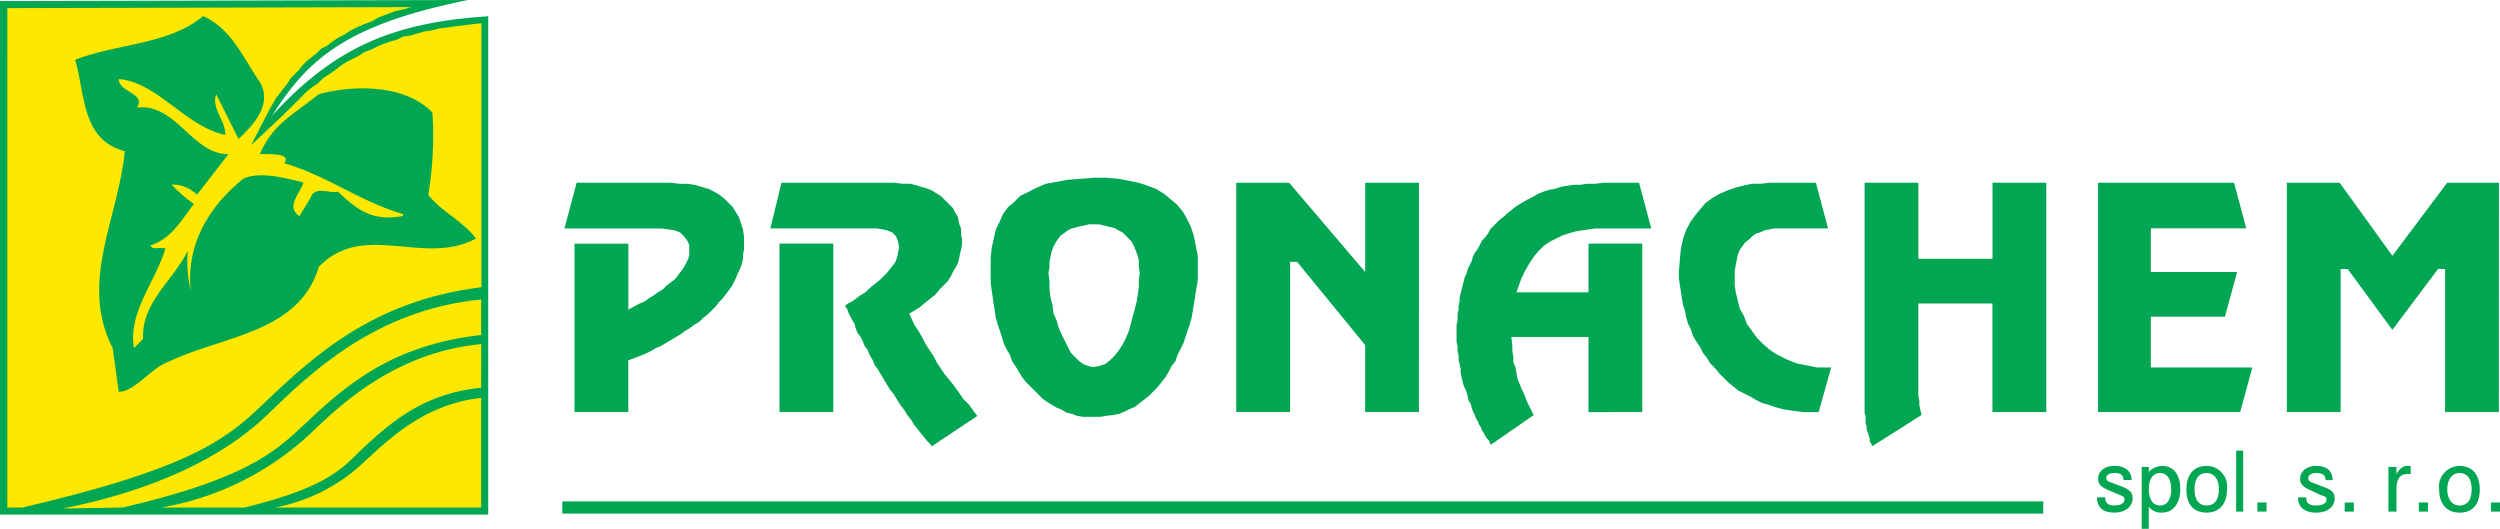
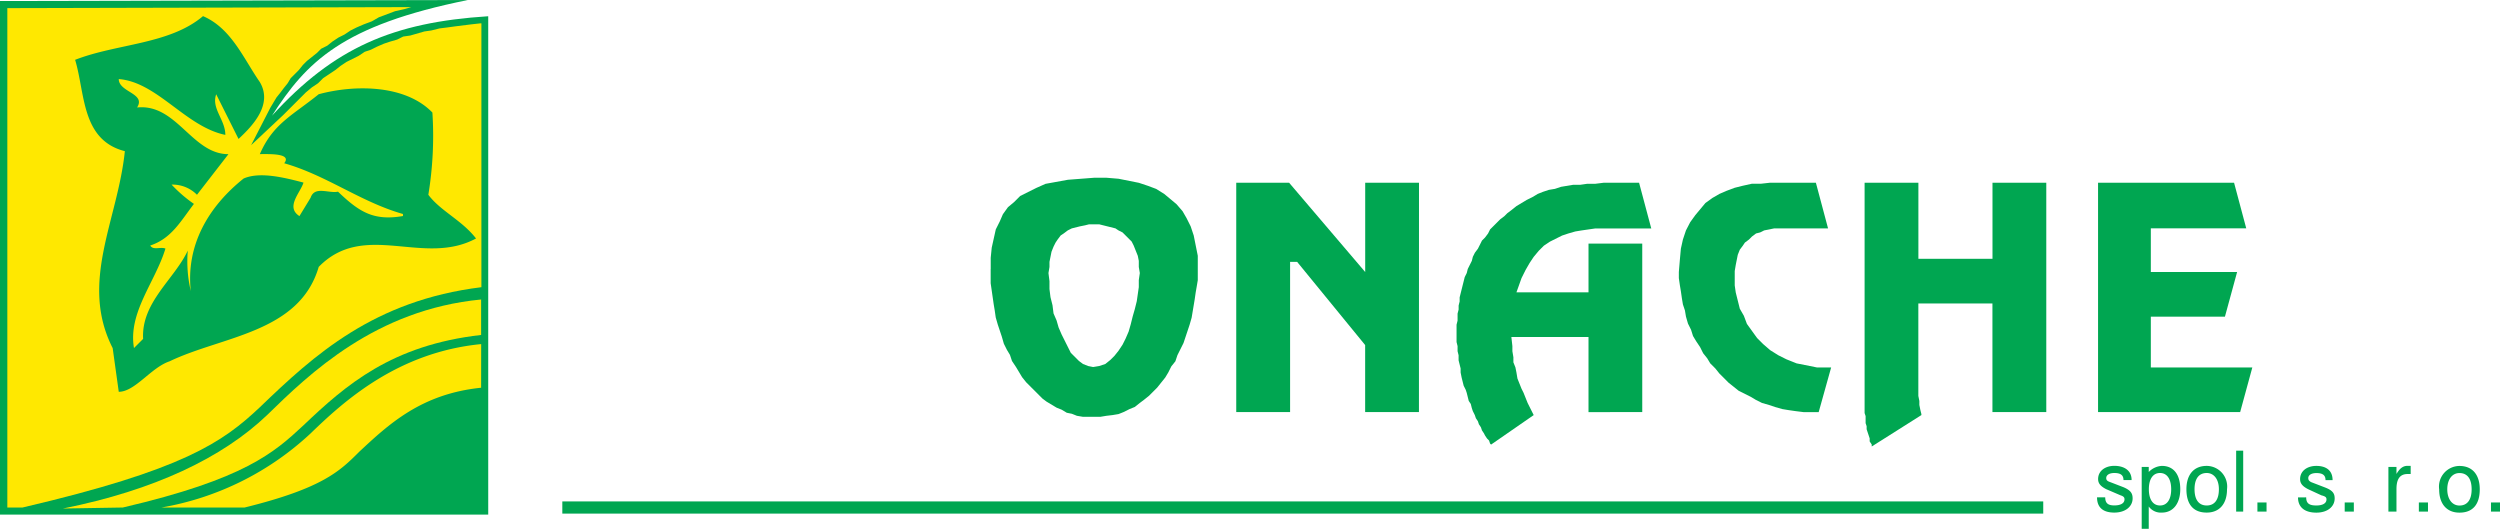
<svg xmlns="http://www.w3.org/2000/svg" width="177.336" height="37.512" viewBox="0 0 177.336 37.512">
  <g id="Group_93" data-name="Group 93" transform="translate(-186 -65)">
    <path id="Path_146" data-name="Path 146" d="M-50.66,45.708C-57.428,46.14-61.6,47.94-66,52.764c2.448-3.816,4.968-6.408,13.9-8.208l-33.192.072V81.06H-50.66Z" transform="translate(271.292 20.444)" fill="#00a651" />
    <path id="Path_147" data-name="Path 147" d="M-80.828,80.628l4.248-.072c8.64-2.016,10.728-3.888,12.816-5.832,3.024-2.88,6.264-5.688,12.6-6.408V65.8c-7.488.72-12.168,5.256-15.192,8.208C-69.524,77.028-74.348,79.332-80.828,80.628Z" transform="translate(271.292 20.444)" fill="#ffe800" />
    <path id="Path_148" data-name="Path 148" d="M-53.54,46.5l-.576.072-.576.144-.5.072-.5.144-.5.144-.5.072-.432.216-.5.144-.432.144-.5.216-.432.216-.432.144-.432.288-.432.216-.432.216-.432.288-.36.288-.432.288-.432.288-.36.36-.432.288-.432.36-.36.36-.432.432-.36.36-.432.432-2.3,2.16,1.368-2.664.216-.36.216-.36.288-.36.216-.288.288-.36.216-.36.288-.288.288-.288.288-.36.288-.288.36-.288.36-.288.288-.288.432-.216.36-.288.432-.288.432-.216.432-.288.432-.216.5-.216.576-.216.5-.288.576-.216.576-.216.648-.144.5-.144-28.656.072V80.556h1.08c11.376-2.664,14.184-4.608,16.848-7.128,3.816-3.672,8.064-7.56,15.7-8.5V46.212h-.072l-.648.072-.576.072-.576.072Z" transform="translate(271.292 20.444)" fill="#ffe800" />
    <path id="Path_149" data-name="Path 149" d="M-51.164,72.06c-4.248.432-6.552,2.592-8.64,4.536-1.368,1.368-2.592,2.592-8.136,3.96h-5.9A20.644,20.644,0,0,0-63.26,75.3c2.376-2.3,6.192-5.76,12.1-6.336Z" transform="translate(271.292 20.444)" fill="#ffe800" />
-     <path id="Path_150" data-name="Path 150" d="M-65.78,80.556a12.608,12.608,0,0,0,6.48-3.384c1.656-1.512,4.176-3.96,8.136-4.392v7.776Z" transform="translate(271.292 20.444)" fill="#ffe800" />
    <path id="Path_151" data-name="Path 151" d="M-79.964,48.8c.72,2.376.432,5.688,3.528,6.48-.5,4.9-3.24,9.288-.864,13.968h0l.432,3.1h0c1.152,0,2.3-1.728,3.6-2.16,3.744-1.8,9.216-2.016,10.584-6.7,3.24-3.312,7.416,0,11.16-2.016-1.008-1.3-2.52-1.944-3.384-3.1a25.772,25.772,0,0,0,.288-5.832c-1.872-1.944-5.4-2.016-8.064-1.3-1.872,1.512-3.24,2.088-4.176,4.248.648,0,2.3-.072,1.728.648,3.024.864,5.4,2.736,8.424,3.6h0v.144h0c-2.088.36-3.1-.288-4.608-1.728-.648.144-1.656-.432-1.944.432h0l-.792,1.3h0c-1.008-.648.072-1.656.288-2.376-1.368-.36-3.1-.792-4.248-.288-2.52,2.016-4.1,4.752-3.744,7.992a9.2,9.2,0,0,1-.216-2.88c-.936,2.016-3.312,3.672-3.168,6.264h0l-.648.648h0c-.432-2.52,1.512-4.68,2.232-7.056-.36-.144-.864.144-1.08-.216,1.512-.5,2.16-1.728,3.1-2.952a9.848,9.848,0,0,1-1.584-1.368,2.428,2.428,0,0,1,1.8.72h0l2.232-2.88h0c-2.592,0-3.672-3.6-6.48-3.312.648-1.008-1.3-1.08-1.3-2.016,2.736.216,4.752,3.384,7.56,3.96,0-1.08-1.008-1.872-.648-2.88h0l1.584,3.168h0c1.008-.936,2.448-2.448,1.512-4.032-1.152-1.656-2.016-3.816-4.032-4.68-2.376,2.016-6.12,1.944-9.072,3.1Z" transform="translate(271.292 20.444)" fill="#00a651" />
    <g id="Group_92" data-name="Group 92" transform="translate(271.292 20.444)">
-       <path id="Path_152" data-name="Path 152" d="M91.972,57.516H88.3L84.412,62.7l-3.744-5.184H76.924V73.788H80.74V63.636h.5l3.168,4.32,3.24-4.32h.5V73.788h3.816Z" fill="#00a651" />
      <path id="Path_153" data-name="Path 153" d="M73.18,57.516H63.532V73.788h10.08l.864-3.168h-7.2v-3.6h5.256l.864-3.168h-6.12v-3.1h6.768Z" fill="#00a651" />
      <path id="Path_154" data-name="Path 154" d="M46.972,73.356v.5l.072.216v.5l.072.216v.216l.072.216.072.216.072.216v.216l.144.216v.144L51,74v-.072l-.072-.288-.072-.36V73l-.072-.36V66.084h5.256v7.7H59.86V57.516H56.044v5.4H50.788v-5.4H46.972v15.84Z" fill="#00a651" />
      <path id="Path_155" data-name="Path 155" d="M34.8,68.388l.216.36.288.432.216.432.288.36.216.36.36.36.288.36.288.288.36.36.36.288.36.288.432.216.432.216.36.216.432.216.5.144.432.144.5.144.432.072.5.072.576.072h1.08L44.6,70.62H43.588l-.72-.144-.72-.144-.72-.288-.576-.288-.576-.36-.5-.432-.432-.432-.36-.5-.36-.5-.216-.576-.288-.5-.144-.576-.144-.576-.072-.5V63.78l.072-.432.072-.36.072-.36.144-.36.216-.288.144-.216.288-.216.216-.216.288-.216.288-.072.288-.144.36-.072.36-.072H44.38l-.864-3.24h-3.24l-.648.072H38.98l-.648.144-.576.144-.576.216-.5.216-.5.288-.5.36-.36.432-.36.432-.36.5L34.3,60.9l-.216.648-.144.648-.072.792-.072.864v.432l.072.5.072.432.072.5.072.432.144.432.072.432.144.5.216.432Z" fill="#00a651" />
      <path id="Path_156" data-name="Path 156" d="M23.5,74l-.144-.288-.144-.288-.144-.288-.144-.36-.144-.36-.144-.288-.144-.36-.144-.36-.072-.432-.072-.36-.144-.36V69.9l-.072-.432v-.36l-.072-.648h5.472v5.328H31.2V61.836H27.388v3.456H22.276l.36-1.008.288-.576.288-.5.288-.432.36-.432.36-.36.432-.288.432-.216.432-.216.432-.144.5-.144.432-.072.5-.072.5-.072h3.96l-.864-3.24h-2.52l-.576.072h-.576l-.5.072h-.5l-.432.072-.432.072-.432.144-.432.072-.432.144-.36.144-.36.216L23,58.74l-.36.216-.36.216-.36.288-.288.216-.216.216-.288.216-.216.216-.288.288-.216.216-.144.288-.216.288-.216.216-.144.288-.144.288-.216.288-.144.288-.072.288-.144.288-.144.288-.072.288-.144.288-.072.288-.072.288-.072.288-.072.288-.072.288v.288l-.072.288v.288L18.1,66.8v.5l-.072.288V68.82l.072.288v.36l.072.288v.36l.072.288.072.288v.288l.072.36.072.288.072.288.144.288.072.216.072.288.072.288.144.216.072.288.072.216.144.288.072.216.144.216.072.216.144.216.072.216.144.216.072.144.144.216.144.144.072.216.072.072L23.5,74Z" fill="#00a651" />
      <path id="Path_157" data-name="Path 157" d="M15.364,57.516H11.548v6.336l-5.4-6.336H2.4V73.788H6.22V63.132h.5l4.824,5.9v4.752h3.816Z" fill="#00a651" />
      <path id="Path_158" data-name="Path 158" d="M-15.02,63.636v1.008l.072.5.072.5.072.5.072.432.072.5.144.5.144.432.144.432.144.5.216.432.216.36.144.432.288.432.216.36.216.36.288.36.288.288.288.288.288.288.288.288.288.216.36.216.36.216.36.144.36.216.36.072.36.144.432.072h1.224l.432-.072L-6.38,74l.432-.072.36-.144.432-.216.36-.144.36-.288.288-.216.36-.288.288-.288.288-.288.288-.36.288-.36.216-.36.216-.432.288-.36.144-.432.216-.432.216-.432.144-.432.144-.432.144-.432.144-.5.072-.432.072-.432.072-.432.072-.5L-.4,64.86l.072-.432V62.7l-.144-.72-.144-.72-.216-.648-.288-.576-.288-.5-.432-.5-.432-.36-.432-.36-.576-.36-.576-.216-.648-.216-.72-.144-.72-.144-.864-.072h-.864l-.936.072-.936.072-.792.144-.792.144-.648.288-.576.288-.576.288-.432.432-.432.36-.36.5-.216.5-.288.576-.144.648-.144.648-.072.72v.792Zm4.1.288.072-.432v-.36l.072-.36.072-.36.144-.36.144-.288.144-.216.216-.288.216-.144.288-.216.288-.144.288-.072.288-.072.36-.072.288-.072h.72l.288.072.288.072.288.072.288.072.216.144.288.144.216.216.216.216.216.216.144.288.144.36.144.36.072.36v.432l.072.432-.072.5v.5l-.072.5-.072.5-.144.576-.144.5-.144.576-.144.5-.216.5-.216.432-.288.432-.288.36-.288.288-.36.288-.432.144-.432.072-.36-.072-.36-.144-.288-.216-.288-.288-.288-.288-.216-.432-.216-.432-.216-.432-.216-.5-.144-.5-.216-.5-.072-.576-.144-.576-.072-.576V64.5Z" fill="#00a651" />
-       <path id="Path_159" data-name="Path 159" d="M-30,73.788h3.816V61.836H-30V73.788Zm6.48-13.032h-7.128l.792-3.24h7.992l.576.072h.576l.5.144.5.144.432.144.36.216.36.216.288.288.288.288.288.288.144.288.216.36.072.432.144.36v.432l.072.36v.36l-.072.36-.072.288-.072.36-.072.288-.144.288-.216.36-.144.288-.216.36-.288.288-.288.288-.288.36-.36.288-.36.288-.432.36-.72.432.36.792.288.432.288.5.216.432.288.432.288.432.216.432.288.432.288.432.36.432.288.36.36.5.288.432.432.432.36.5.216.288-3.24,2.16-.072-.144-.288-.288-.288-.36-.288-.36-.288-.36-.216-.36-.288-.36-.216-.36-.288-.36-.216-.36-.216-.36-.288-.36-.216-.36-.216-.36-.216-.36-.216-.36-.216-.288-.144-.36-.216-.36-.144-.36-.216-.288-.144-.36-.144-.288-.216-.288-.144-.36-.072-.288-.144-.216-.144-.288-.144-.288-.072-.216-.144-.216v-.072l.216-.144.288-.144.288-.216.288-.216.36-.216.288-.288.36-.288.36-.288.288-.288.288-.288.216-.288.288-.36.144-.36.072-.36.072-.36-.072-.432-.144-.36L-22,61.044l-.36-.144-.36-.072-.36-.072Z" fill="#00a651" />
-       <path id="Path_160" data-name="Path 160" d="M-44.54,73.788h3.816V70.116l.576-.216.36-.144.36-.144.288-.144.36-.216.36-.144.36-.216.36-.216.36-.216.36-.216.288-.216.36-.216.288-.216.36-.216.288-.288.288-.216.288-.288.288-.288.216-.288.288-.288.216-.288.216-.288.216-.288.144-.288.144-.288.144-.36.144-.288.144-.36.072-.36v-.288l.072-.36v-.936l-.072-.5-.144-.432-.144-.432-.216-.36-.216-.36-.288-.288-.288-.288-.36-.288-.36-.216-.432-.216-.5-.144-.5-.144-.5-.072h-.576l-.576-.072h-6.7l-.864,3.24h6.912l.5.072.432.072.36.144.288.288.216.288.144.288v.72l-.072.288-.144.288-.144.288-.216.288-.216.288-.216.288-.288.216-.288.216-.288.288-.36.216-.288.216-.36.216-.288.216-.36.144-.792.432v-4.68H-44.54Z" fill="#00a651" />
    </g>
    <path id="Path_161" data-name="Path 161" d="M63.46,79.836c0,.72.432,1.08,1.224,1.08s1.3-.432,1.3-1.008c0-.36-.144-.576-.648-.792l-.936-.36c-.216-.072-.288-.144-.288-.288,0-.216.216-.36.576-.36.432,0,.648.144.648.5h.576c0-.72-.576-1.008-1.224-1.008s-1.152.36-1.152.936c0,.288.144.5.576.72l1.008.432c.216.072.288.144.288.288,0,.288-.288.432-.72.432s-.648-.144-.648-.576Zm3.168-2.16v4.392h.5V80.484a1.056,1.056,0,0,0,.936.432c.792,0,1.3-.648,1.3-1.656,0-1.08-.5-1.656-1.3-1.656a1.394,1.394,0,0,0-.936.432v-.36Zm1.3.432c.5,0,.792.432.792,1.152s-.288,1.152-.792,1.152-.792-.432-.792-1.152.288-1.152.792-1.152ZM69.8,79.26c0,1.08.5,1.656,1.44,1.656.864,0,1.44-.576,1.44-1.656a1.465,1.465,0,0,0-1.44-1.656c-.936,0-1.44.648-1.44,1.656Zm.576,0c0-.72.288-1.152.864-1.152.5,0,.864.432.864,1.152s-.288,1.152-.864,1.152-.864-.432-.864-1.152Zm2.952-2.736v4.32h.5v-4.32ZM74.836,80.2v.648h.648V80.2Zm2.88-.36c0,.72.5,1.08,1.3,1.08s1.3-.432,1.3-1.008c0-.36-.144-.576-.72-.792l-.936-.36c-.144-.072-.216-.144-.216-.288,0-.216.216-.36.576-.36.432,0,.648.144.648.5h.5c0-.72-.5-1.008-1.152-1.008s-1.152.36-1.152.936c0,.288.144.5.576.72l.936.432c.288.072.36.144.36.288,0,.288-.288.432-.72.432-.5,0-.72-.144-.72-.576Zm3.312.36v.648h.648V80.2Zm3.1-2.52v3.168H84.7V79.26c0-.576.144-1.08.792-1.08h.216V77.6h-.216c-.36,0-.576.216-.792.576v-.5Zm2.16,2.52v.648h.648V80.2Zm1.44-.936c0,1.08.576,1.656,1.44,1.656.936,0,1.44-.576,1.44-1.656,0-1.008-.5-1.656-1.44-1.656a1.465,1.465,0,0,0-1.44,1.656Zm.576,0c0-.72.36-1.152.864-1.152.576,0,.864.432.864,1.152s-.288,1.152-.864,1.152c-.5,0-.864-.432-.864-1.152Zm3.1.936v.648h.648V80.2Z" transform="translate(271.292 20.444)" fill="#00a651" />
    <rect id="Rectangle_180" data-name="Rectangle 180" width="105.048" height="0.864" transform="translate(225.888 100.568)" fill="#00a651" />
  </g>
</svg>